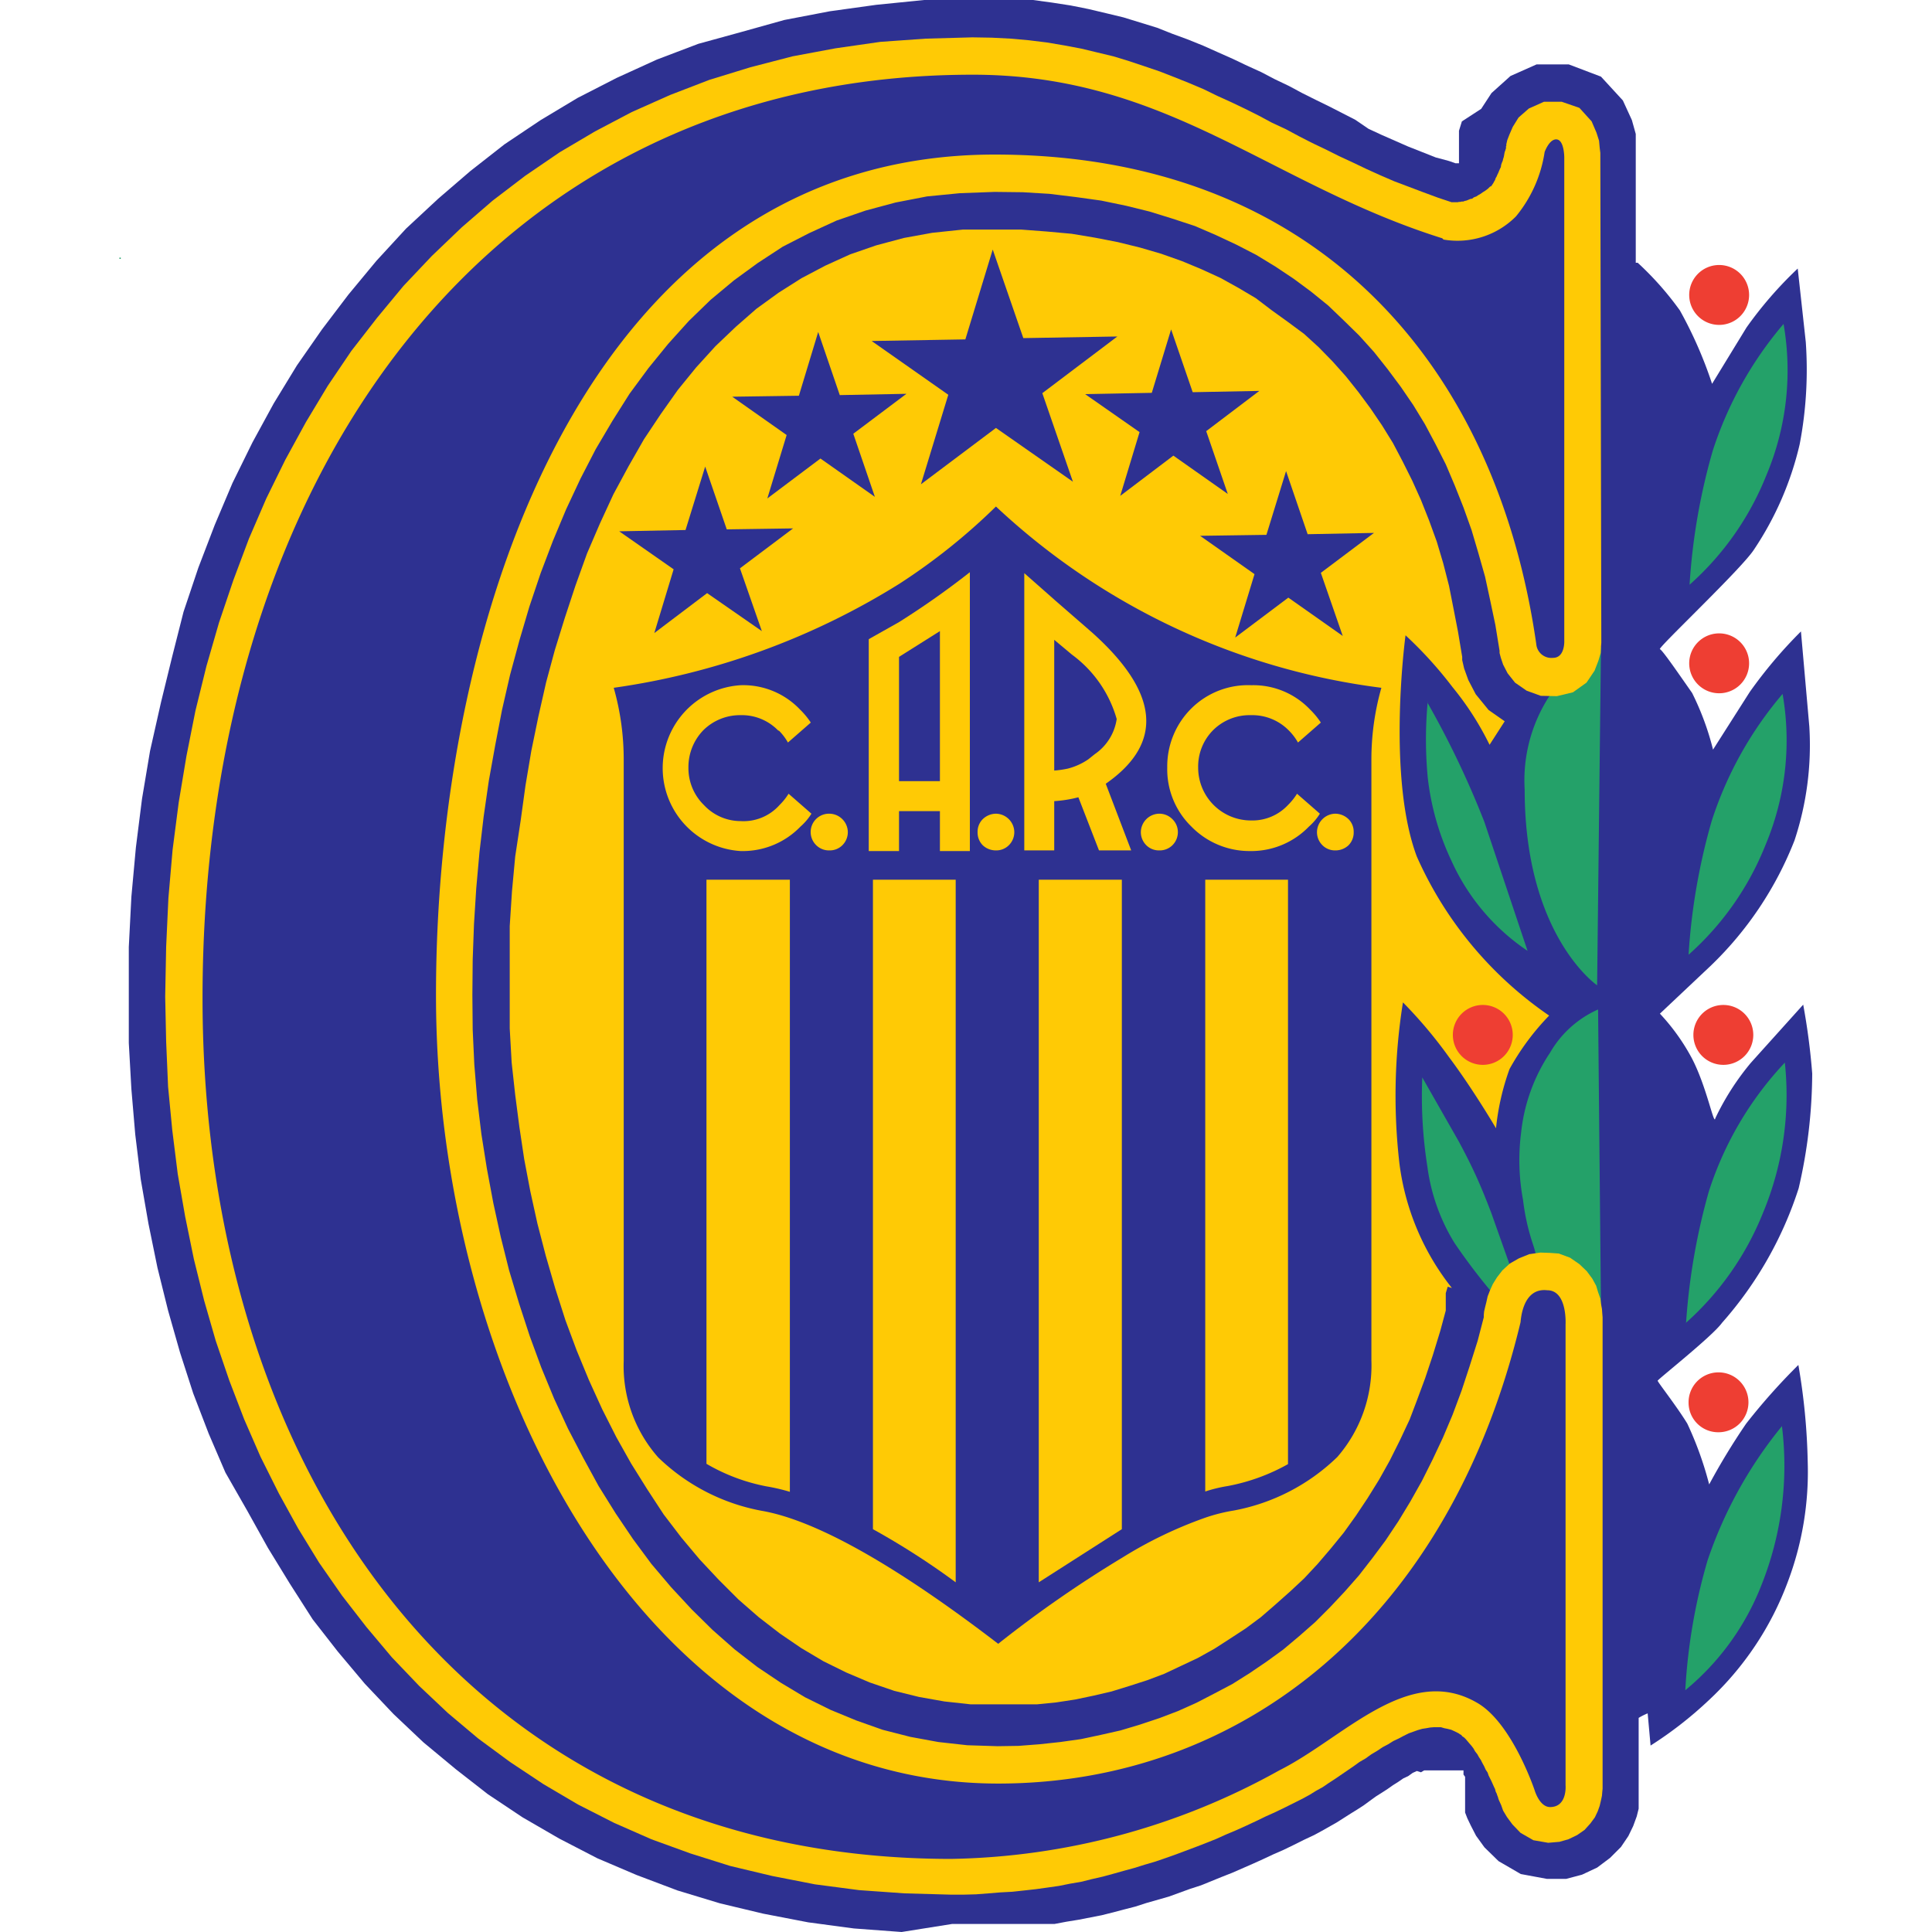
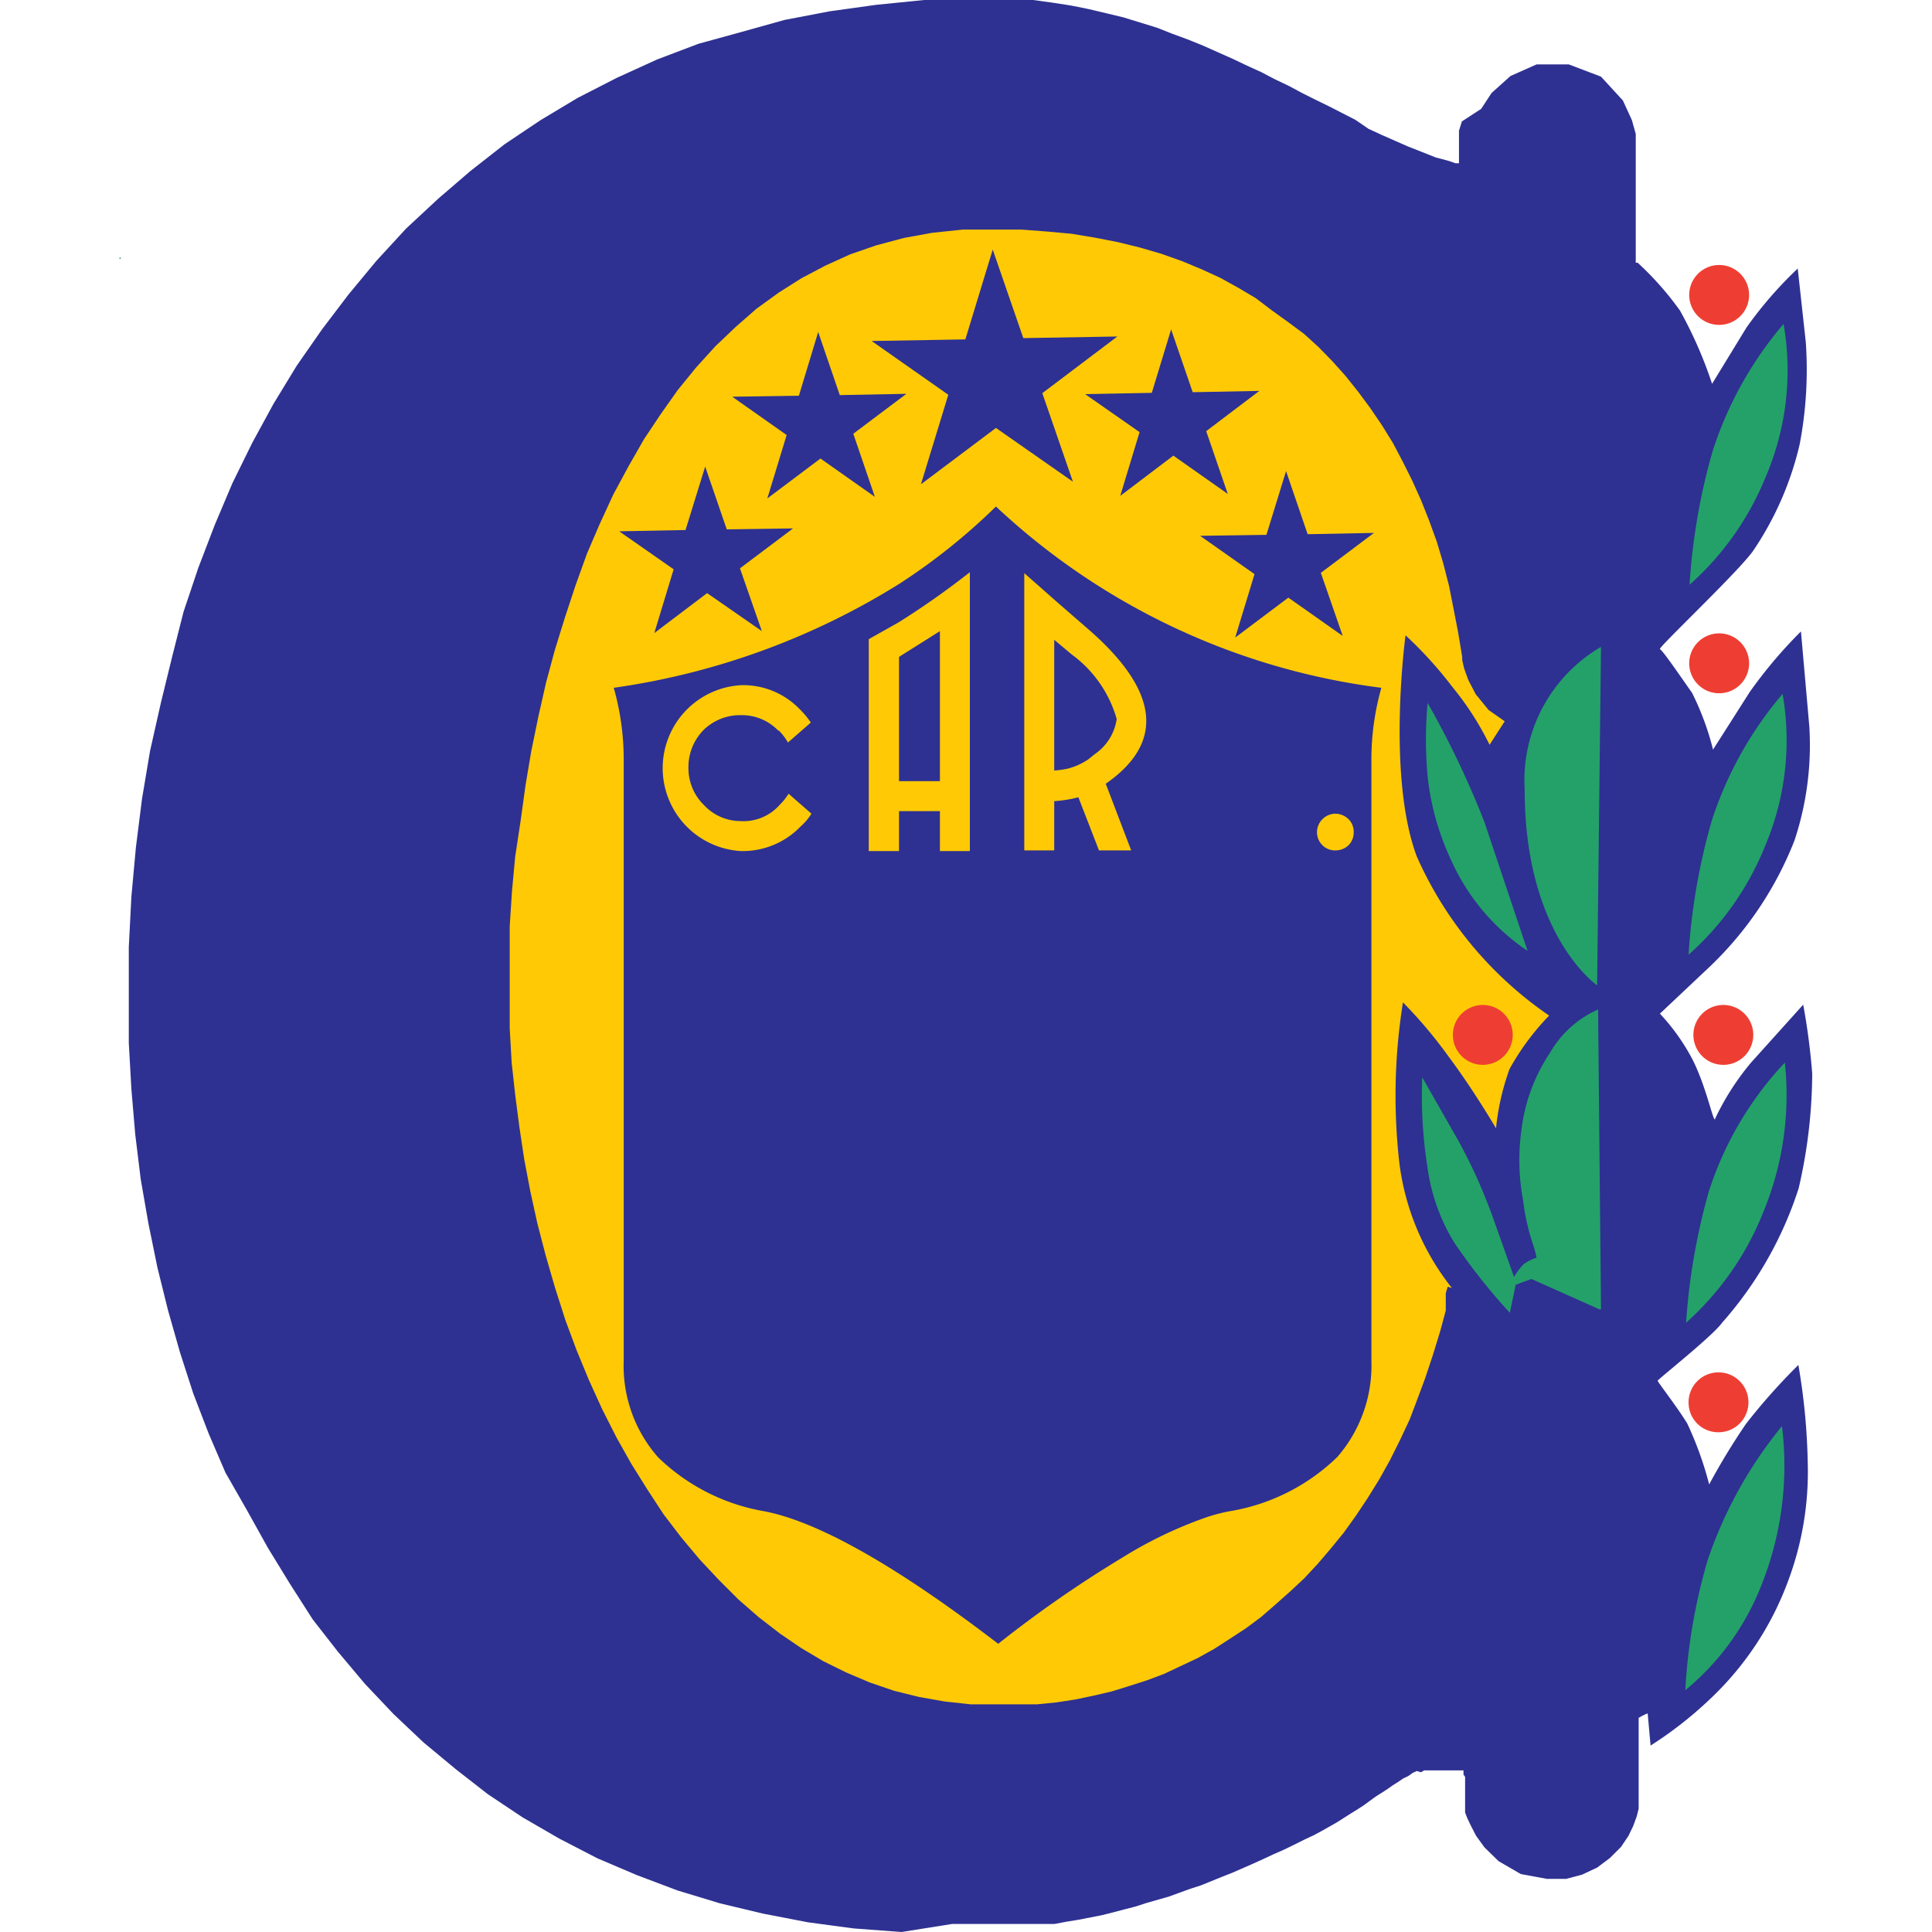
<svg xmlns="http://www.w3.org/2000/svg" width="60" height="60" fill-rule="evenodd">
  <path d="M50.86 8.16a9.64 9.64 0 0 1 1.31 1.48 13.08 13.08 0 0 1 1 2.28l1.07-1.75a12.33 12.33 0 0 1 1.59-1.83l.25 2.28a12.29 12.29 0 0 1-.19 3.18 9.88 9.88 0 0 1-1.42 3.27c-.38.59-3 3.06-2.92 3.09s.6.79 1 1.36a8.59 8.59 0 0 1 .65 1.76l1.14-1.79a14.41 14.41 0 0 1 1.59-1.88l.26 2.95a9.4 9.4 0 0 1-.46 3.54 10.91 10.91 0 0 1-2.61 3.9l-1.57 1.48a6.5 6.5 0 0 1 1 1.4c.46.89.68 2.1.72 1.85A8.1 8.1 0 0 1 54.38 33L56 31.2a20.61 20.61 0 0 1 .28 2.14 16 16 0 0 1-.42 3.56 11.68 11.68 0 0 1-2.38 4.18c-.3.42-2 1.76-2 1.8s.59.79.92 1.33a10.79 10.79 0 0 1 .68 1.89 20.79 20.79 0 0 1 1.15-1.89 19.35 19.35 0 0 1 1.62-1.82 19.76 19.76 0 0 1 .29 3 9.68 9.68 0 0 1-.62 3.74 9.57 9.57 0 0 1-2.45 3.67 12 12 0 0 1-1.81 1.41l-.09-1a2 2 0 0 0-.28.14v2.24.17.19.22l-.06.24-.11.3-.15.31-.23.34-.34.34-.4.3-.47.22-.49.13h-.6l-.81-.15-.69-.4-.44-.43-.26-.36-.16-.31-.11-.23-.07-.18v-.06-.11-.05h0v-.06-.07-.07-.08-.07-.08-.08-.08-.07-.08-.08-.07l-.05-.07v-.06-.07h0 0 0 0 0-.95 0-.08-.08-.11l-.1.06L44 55l-.13.06-.14.1-.15.07-.16.11-.16.1-.17.12-.17.11-.19.12-.18.13-.19.14-.2.13-.21.13-.22.14-.22.14-.23.13-.23.13-.24.13-.32.15-.32.16-.31.15-.32.14-.32.15-.31.14-.32.14-.32.14-.33.13-.32.13-.32.13-.34.11-.33.12-.33.12-.35.1-.35.1-.34.11-.35.09-.34.09-.36.09-.36.07-.36.07-.37.06-.37.07h-.38-.38-.4-.38-.4-.4-.84L28 60l-1.48-.11-1.42-.19-1.4-.27-1.34-.32-1.32-.4-1.27-.48-1.22-.52-1.18-.61-1.14-.66-1.08-.72-1-.78-1-.83-.93-.88-.89-.94-.84-1-.78-1L9 49.18l-.68-1.11-.64-1.15L7 45.73l-.52-1.21L6 43.27 5.59 42l-.37-1.3-.33-1.33L4.61 38l-.24-1.38-.17-1.39-.12-1.41L4 32.39V31v-1.59l.08-1.56.14-1.53.19-1.51.25-1.49.34-1.51.35-1.43L5.7 19l.46-1.37.51-1.33.55-1.3.62-1.26.66-1.21.72-1.18.78-1.12.82-1.08.87-1.05.92-1 1-.93 1-.86 1.06-.83 1.12-.75 1.15-.69 1.21-.62 1.25-.57 1.29-.49L23 1l1.36-.38 1.41-.27 1.44-.2L28.7 0h1.5.65.61.62l.59.08.58.09.55.11.55.13.54.13.52.16.52.16.48.19.49.18.47.19.47.21.45.2.44.21.44.2.42.22.44.21.41.22.42.21.41.2.41.21.41.21.41.28.41.19.41.18.41.18.43.17.43.17L45 5l.2.07h.06.05 0 0 0 0 0 0 0v-.41h0v-.13h0v-.21-.05-.21l.09-.29.6-.39.32-.49.59-.53.81-.36h1l1 .38.68.74.28.61.12.43v.31.25 3.44z" fill="#2e3191" />
  <path d="M45.09 40a7.79 7.79 0 0 1-1.63-3.87 18.38 18.38 0 0 1 .11-5 14.31 14.31 0 0 1 1.43 1.7c.75 1 1.46 2.21 1.46 2.21a7.63 7.63 0 0 1 .42-1.84 7.76 7.76 0 0 1 1.23-1.66A11.76 11.76 0 0 1 44 26.6c-.94-2.51-.35-6.87-.35-6.87a12.55 12.55 0 0 1 1.46 1.61 9.2 9.2 0 0 1 1.15 1.79l.47-.73-.5-.35-.4-.49-.23-.44-.13-.36-.06-.26v-.1l-.13-.78-.14-.72-.14-.71-.18-.7-.2-.67-.24-.66-.25-.63-.27-.6-.3-.6-.3-.57-.34-.55-.36-.53-.37-.5-.39-.49-.42-.47-.43-.44-.45-.41L40 10l-.5-.36-.5-.38-.54-.32-.56-.31-.59-.27-.6-.25-.65-.23-.65-.19-.69-.17-.72-.14-.72-.12-.77-.07-.79-.06h-.82-1l-.95.1-.88.16-.86.23-.81.28-.77.35-.74.39-.71.45-.69.5-.64.56-.63.6-.6.66-.57.7-.53.75-.52.78-.48.84-.47.87-.42.91-.4.93-.36 1-.33 1-.31 1-.27 1-.24 1.06-.22 1.07-.18 1.07-.15 1.09L16 26.6l-.1 1.08-.07 1.08v1.07 1.05 1.06l.06 1.06.11 1 .13 1 .15 1 .19 1 .22 1 .26 1 .29 1 .32 1 .35.94.38.92.41.9.44.87.46.82.5.8.51.78.55.72.57.68.59.63.61.61.63.55.66.51.66.45.69.41.71.35.73.31.76.26.77.19.79.14.82.09h.86.59.6l.6-.06.59-.09.57-.12.56-.13.55-.17.56-.18.53-.2.53-.25.51-.24.52-.29.48-.31.49-.32.47-.35.45-.39.45-.4.44-.41.42-.45.41-.48.4-.49.38-.53.36-.54.36-.58.33-.59.31-.62.31-.66.22-.58.26-.7.24-.72.23-.75.17-.63v-.14-.18-.22l.06-.2z" fill="#ffca05" />
  <path d="M27.17 15.43l-1.69-1.19-1.65 1.24.6-1.97-1.69-1.19 2.07-.03.6-1.98.67 1.96 2.07-.04-1.65 1.24.67 1.96h0 0zm-3.51 4.17l-1.7-1.18-1.64 1.24.6-1.98-1.69-1.18 2.06-.04.61-1.97.67 1.95 2.06-.03-1.65 1.24.68 1.95h0 0zm14.47-4.26l-1.69-1.19-1.65 1.25.6-1.98-1.69-1.18 2.07-.04.6-1.97.67 1.95 2.07-.04-1.65 1.25.67 1.95h0 0zm3.57 4.41l-1.69-1.19-1.65 1.24.6-1.97-1.69-1.19 2.06-.03.61-1.98.67 1.96 2.06-.04-1.65 1.24.68 1.96h0 0z" fill="#2e3191" />
  <path d="M52.47 18.18a19.33 19.33 0 0 1 .72-4.18 11.53 11.53 0 0 1 2.2-3.94 8.38 8.38 0 0 1-.53 4.69 9 9 0 0 1-2.39 3.41zm-.03 11.47a19.33 19.33 0 0 1 .72-4.16 11.53 11.53 0 0 1 2.2-3.94 8.38 8.38 0 0 1-.53 4.69 9 9 0 0 1-2.39 3.41zm-.08 11.47a19.79 19.79 0 0 1 .71-4.12 10.53 10.53 0 0 1 2.36-4 9.51 9.51 0 0 1-.68 4.67 9.11 9.11 0 0 1-2.39 3.41zm-.02 11.34a17.8 17.8 0 0 1 .69-4 13.3 13.3 0 0 1 2.31-4.17 10 10 0 0 1-.63 4.92 8 8 0 0 1-2.37 3.28zm-8.01-30.64a28.43 28.43 0 0 1 1.77 3.71l1.34 4a6.68 6.68 0 0 1-2.37-2.81 8.17 8.17 0 0 1-.73-2.57 12.64 12.64 0 0 1 0-2.37zm5.39 18.83l-.09-9.3a3.23 3.23 0 0 0-1.49 1.34 5.5 5.5 0 0 0-.9 2.48 6.73 6.73 0 0 0 .06 2.1 6.85 6.85 0 0 0 .32 1.41 3.55 3.55 0 0 1 .1.38 1.37 1.37 0 0 0-.4.2 1.83 1.83 0 0 0-.3.4l-.71-2c-.33-.86-.55-1.36-1-2.2l-1.14-2a14.08 14.08 0 0 0 .16 2.78 6 6 0 0 0 .84 2.36 18.72 18.72 0 0 0 1.72 2.17l.18-.87.49-.18 2.13.95z" fill="#24a169" />
  <path d="M52.46,9.18a.93.93,0,1,1,.94.91.93.93,0,0,1-.94-.91Z" fill="#ee3e33" />
  <path d="M42.9,21.36a8.14,8.14,0,0,0-.31,2.24V42.25a4.33,4.33,0,0,1-1.06,3h0a6.26,6.26,0,0,1-3.21,1.66h0a5.39,5.39,0,0,0-.88.22,13.13,13.13,0,0,0-2.58,1.24A36.7,36.7,0,0,0,31,51.05c-3.22-2.47-5.68-3.84-7.34-4.13h0a6.25,6.25,0,0,1-3.22-1.66h0a4.29,4.29,0,0,1-1.07-3V23.6a8.14,8.14,0,0,0-.31-2.24,22.75,22.75,0,0,0,8.87-3.23,19.07,19.07,0,0,0,3-2.4A21.44,21.44,0,0,0,42.9,21.36Z" fill="#2e3191" />
  <g fill="#ffca05">
-     <path d="M38.86 22.21a1.59 1.59 0 0 1 1.17.48 1.72 1.72 0 0 1 .28.37l.71-.62a2.46 2.46 0 0 0-.34-.41 2.43 2.43 0 0 0-1.82-.75A2.5 2.5 0 0 0 37 22a2.53 2.53 0 0 0-.75 1.83 2.48 2.48 0 0 0 .75 1.84 2.52 2.52 0 0 0 1.79.76h.12a2.49 2.49 0 0 0 1.74-.76 1.81 1.81 0 0 0 .34-.4l-.71-.62A1.87 1.87 0 0 1 40 25a1.51 1.51 0 0 1-1.15.48 1.64 1.64 0 0 1-1.64-1.64 1.6 1.6 0 0 1 .47-1.17 1.61 1.61 0 0 1 1.16-.46z" />
    <path d="M41.07 26.25a.55.55 0 0 0 .4.16.59.59 0 0 0 .41-.16.56.56 0 0 0 .16-.41.55.55 0 0 0-.16-.4.6.6 0 0 0-.41-.17.58.58 0 0 0-.57.57.57.57 0 0 0 .17.41zm-8.33-7.63l-.93-.82v8.61h.93v-1.53a3.9 3.9 0 0 0 .75-.12l.64 1.65h1l-.79-2.07c1.81-1.26 1.67-2.83-.44-4.71l-1.15-1zm0 1.25l.55.46h0a3.75 3.75 0 0 1 1.39 2 1.6 1.6 0 0 1-.68 1.09l-.2.16h0a2 2 0 0 1-.64.29 3 3 0 0 1-.42.06v-4.06zm-2.62-2.1a25.65 25.65 0 0 1-2.2 1.55l-.94.53v6.58h.94v-1.24h1.27v1.24h.93v-8.66zm-2.2 2.63l1.27-.8v4.66h-1.27V20.4zm-3.73 2.29a1.72 1.72 0 0 1 .28.37l.71-.62a2.46 2.46 0 0 0-.34-.41 2.43 2.43 0 0 0-1.84-.75 2.58 2.58 0 0 0 0 5.15h.12a2.49 2.49 0 0 0 1.74-.76 1.81 1.81 0 0 0 .34-.4l-.71-.62a1.87 1.87 0 0 1-.28.35 1.5 1.5 0 0 1-1.21.5 1.56 1.56 0 0 1-1.14-.5 1.6 1.6 0 0 1-.48-1.16 1.64 1.64 0 0 1 .47-1.17 1.62 1.62 0 0 1 1.15-.46 1.57 1.57 0 0 1 1.17.48z" />
-     <path d="M25.35 26.25a.56.56 0 0 0 .41.16.55.55 0 0 0 .4-.16.57.57 0 0 0 .17-.41.58.58 0 0 0-.57-.57.57.57 0 0 0-.41.98zm10.08-.41a.57.57 0 0 0 .17.41.55.55 0 0 0 .4.16.56.56 0 0 0 .41-.16.57.57 0 0 0 .17-.41.56.56 0 0 0-.17-.4.57.57 0 0 0-.41-.17.58.58 0 0 0-.57.57zm-4.91-.4a.55.55 0 0 0-.16.4.56.56 0 0 0 .16.41.59.59 0 0 0 .41.16.55.55 0 0 0 .4-.16.57.57 0 0 0 .17-.41.58.58 0 0 0-.57-.57.6.6 0 0 0-.41.17zM40 45.47V27.32h-2.57v19a4.46 4.46 0 0 1 .7-.17 6.13 6.13 0 0 0 1.87-.68zM24.53 27.32h-2.59v18.14a5.89 5.89 0 0 0 1.86.7 5.82 5.82 0 0 1 .73.17v-19zm5.15 0h-2.57v20.17a23.55 23.55 0 0 1 2.57 1.65V27.32zm5.16 0h-2.58v21.82l2.58-1.65V27.32z" />
  </g>
  <path d="M6.7 2.89h0zM3.71 8h.04v.04h-.04V8h0 0zM49.6 30.6l.12-10.51a4.8 4.8 0 0 0-2.37 4.43c0 4.54 2.25 6.08 2.25 6.08z" fill="#24a169" />
  <path d="M52.46 20.62a.93.93 0 1 1 .94.91.93.93 0 0 1-.94-.91zm.13 11.54a.93.93 0 1 1 .94.91.93.93 0 0 1-.94-.91zm-7.47 0a.93.93 0 1 1 .94.91.93.93 0 0 1-.94-.91zm7.32 11.41a.93.93 0 1 1 .94.91.92.92 0 0 1-.94-.91z" fill="#ee3e33" />
  <path d="M33.32 14.96l-2.39-1.67-2.33 1.75.85-2.78-2.38-1.67 2.91-.05.85-2.79.95 2.75 2.92-.05-2.33 1.76.95 2.75h0 0z" fill="#2e3191" />
-   <path d="M34.08 1.63l-.5-.12-.53-.1-.53-.09-.57-.07-.56-.05-.59-.03-.6-.01-1.45.04-1.41.1-1.39.2-1.34.25-1.31.34-1.27.39-1.22.47-1.19.53-1.14.6-1.1.65-1.07.73-1.01.77-.96.83-.93.89-.88.93-.82.99-.8 1.03-.73 1.08-.68 1.13-.64 1.17-.59 1.2-.54 1.25-.48 1.28-.45 1.33-.39 1.35-.34 1.38-.28 1.41-.24 1.44-.19 1.47-.13 1.5-.07 1.51-.03 1.55.03 1.4.06 1.4.13 1.35.17 1.36.23 1.32.27 1.32.32 1.29.36 1.25.42 1.23.46 1.2.51 1.17.57 1.14.6 1.09.65 1.06.71 1.02.76.98.79.94.85.89.89.84.94.79.99.73 1.04.69 1.07.63 1.12.57 1.16.51 1.21.44 1.24.39 1.3.31 1.33.26 1.37.18 1.41.1 1.44.04h.4l.38-.01.39-.03.37-.03.37-.02.37-.04.36-.04.36-.05.35-.05.35-.07.35-.06.32-.08.35-.08.33-.09.32-.09.33-.09.32-.1.34-.1.32-.11.31-.11.32-.12.32-.12.31-.12.3-.12.31-.14.31-.13.31-.14.3-.14.31-.15.31-.14.31-.15.32-.16.2-.1.22-.12.21-.13.2-.11.19-.13.2-.13.19-.13.19-.13.19-.13.18-.13.19-.11.18-.13.17-.1.18-.12.17-.09.16-.1.17-.08.15-.08.16-.08.14-.05.14-.05.14-.04.13-.02.11-.02.12-.01h.1.12l.1.03.1.02.12.03.11.05.12.06.04.03.04.02.03.04.06.04.05.05.06.07.05.06.07.08.06.08.05.09.07.09.05.09.06.09.05.1.05.09.05.11.06.09.03.09.05.1.04.08.04.09.04.09.03.06.02.08.03.06.02.06.02.05.01.04.01.03.01.02v.01l.02.04.05.11.06.17.12.2.17.23.25.26.4.23.46.08.35-.03.28-.08.27-.13.23-.16.18-.2.14-.19.09-.19.06-.17.04-.17.03-.14.01-.12.01-.1v-.1-.07-.02-14.21-.05-.09-.1l-.01-.12-.01-.14-.03-.16-.02-.16-.07-.2-.06-.2-.12-.22-.17-.23-.23-.22-.29-.2-.35-.13-.28-.02-.29-.01-.35.05-.32.13-.28.16-.23.21-.17.22-.13.21-.09.2-.07.18-.04.18-.04.16-.03.13-.01.11v.07l-.19.73-.25.79-.25.76-.28.75-.3.71-.32.68-.33.66-.36.64-.37.61-.4.6-.41.55-.42.54-.44.5-.46.49-.46.46-.49.43-.5.42-.51.37-.53.36-.54.34-.55.29-.56.29-.58.26-.58.22-.6.2-.6.18-.62.14-.61.13-.64.09-.65.07-.65.05-.65.01-.94-.03-.9-.1-.87-.16-.86-.22-.82-.29-.8-.33-.79-.39-.75-.45-.73-.49-.71-.55-.68-.6-.65-.64-.64-.69-.61-.72-.57-.77-.54-.8-.53-.85-.48-.88-.47-.9-.43-.93-.4-.97-.36-.98-.33-1.01-.31-1.03-.26-1.04-.23-1.05-.2-1.07-.17-1.07-.13-1.07-.09-1.09-.05-1.08-.01-1.08.01-1.1.04-1.1.07-1.11.1-1.12.13-1.11.16-1.11.2-1.11.21-1.09.25-1.09.29-1.07.31-1.05.35-1.04.38-1 .41-.98.45-.96.47-.91.52-.88.53-.84.59-.8.61-.75.64-.71.68-.66.72-.6.74-.54.78-.51.82-.42.85-.39.9-.31.93-.25.98-.19 1.02-.1 1.08-.04.87.01.83.05.82.1.79.11.77.16.73.18.71.22.7.23.65.28.64.3.62.32.59.36.57.38.54.4.53.43.48.46.48.47.46.51.42.53.41.55.39.57.36.59.33.62.32.63.28.66.27.68.25.7.21.71.21.74.16.74.16.76.13.8v.07l.04.15.07.21.14.27.23.29.36.25.44.16.5.01.5-.12.42-.3.25-.37.12-.31.07-.24.01-.19.01-.13v-.05L49.7 4.89v-.03-.11l-.02-.16-.02-.22-.08-.25-.15-.35-.38-.42-.55-.19h-.55l-.47.21-.32.28-.18.29-.1.23-.07.18-.03.13v.03.02l-.01.01v.03.04l-.01.02-.01.04-.02.05-.01.05-.01.06-.01.05-.02.06-.01.05-.03.07-.02.06-.01.07-.03.06-.03.07-.02.05-.03.06-.02.05-.03.05-.02.06-.03.05-.02.04-.02.03-.02.03-.02.03-.01.01-.01.01h-.02l-.07.07-.08.06-.08.05-.07.05-.07.04-.06.04-.08.03-.05.04-.06.01-.07.03-.05.02-.05.01-.05.02h-.05l-.04.01h-.04l-.04.01h-.04-.02-.04-.03-.02-.01-.03l-.42-.14-.46-.17-.45-.17-.45-.17-.44-.19-.42-.19-.44-.21-.41-.19-.42-.21-.42-.2-.41-.21-.41-.22-.43-.2-.41-.22-.42-.21-.44-.21-.42-.19-.43-.21-.45-.19-.45-.18-.46-.18-.47-.16-.48-.16-.49-.15-.5-.12h0 0z" fill="#ffca05" />
-   <path d="M44.79 7.4c-5.38-1.69-8.53-5.08-14.58-5.08C15.17 2.32 6.29 14.85 6.29 31c0 14.64 8.21 26.73 23.25 26.73a21.62 21.62 0 0 0 10.19-2.75c2-1 4-3.34 6.14-2.1 1.09.62 1.79 2.72 1.79 2.72s.15.52.48.52c.54 0 .48-.68.48-.68V41.13s.06-1.06-.57-1.06c-.8-.09-.82 1-.83 1C45 50.31 38.57 55.39 31 55.39c-10.93 0-17.46-12.53-17.46-24.49S18.35 4.8 30.89 4.8c9.91 0 15.56 6.42 16.82 15.2a.47.47 0 0 0 .52.43c.38 0 .35-.54.35-.54v-15s0-.53-.23-.56-.38.39-.38.39a4.1 4.1 0 0 1-.89 2 2.56 2.56 0 0 1-2.25.72z" fill="#2e3191" />
</svg>